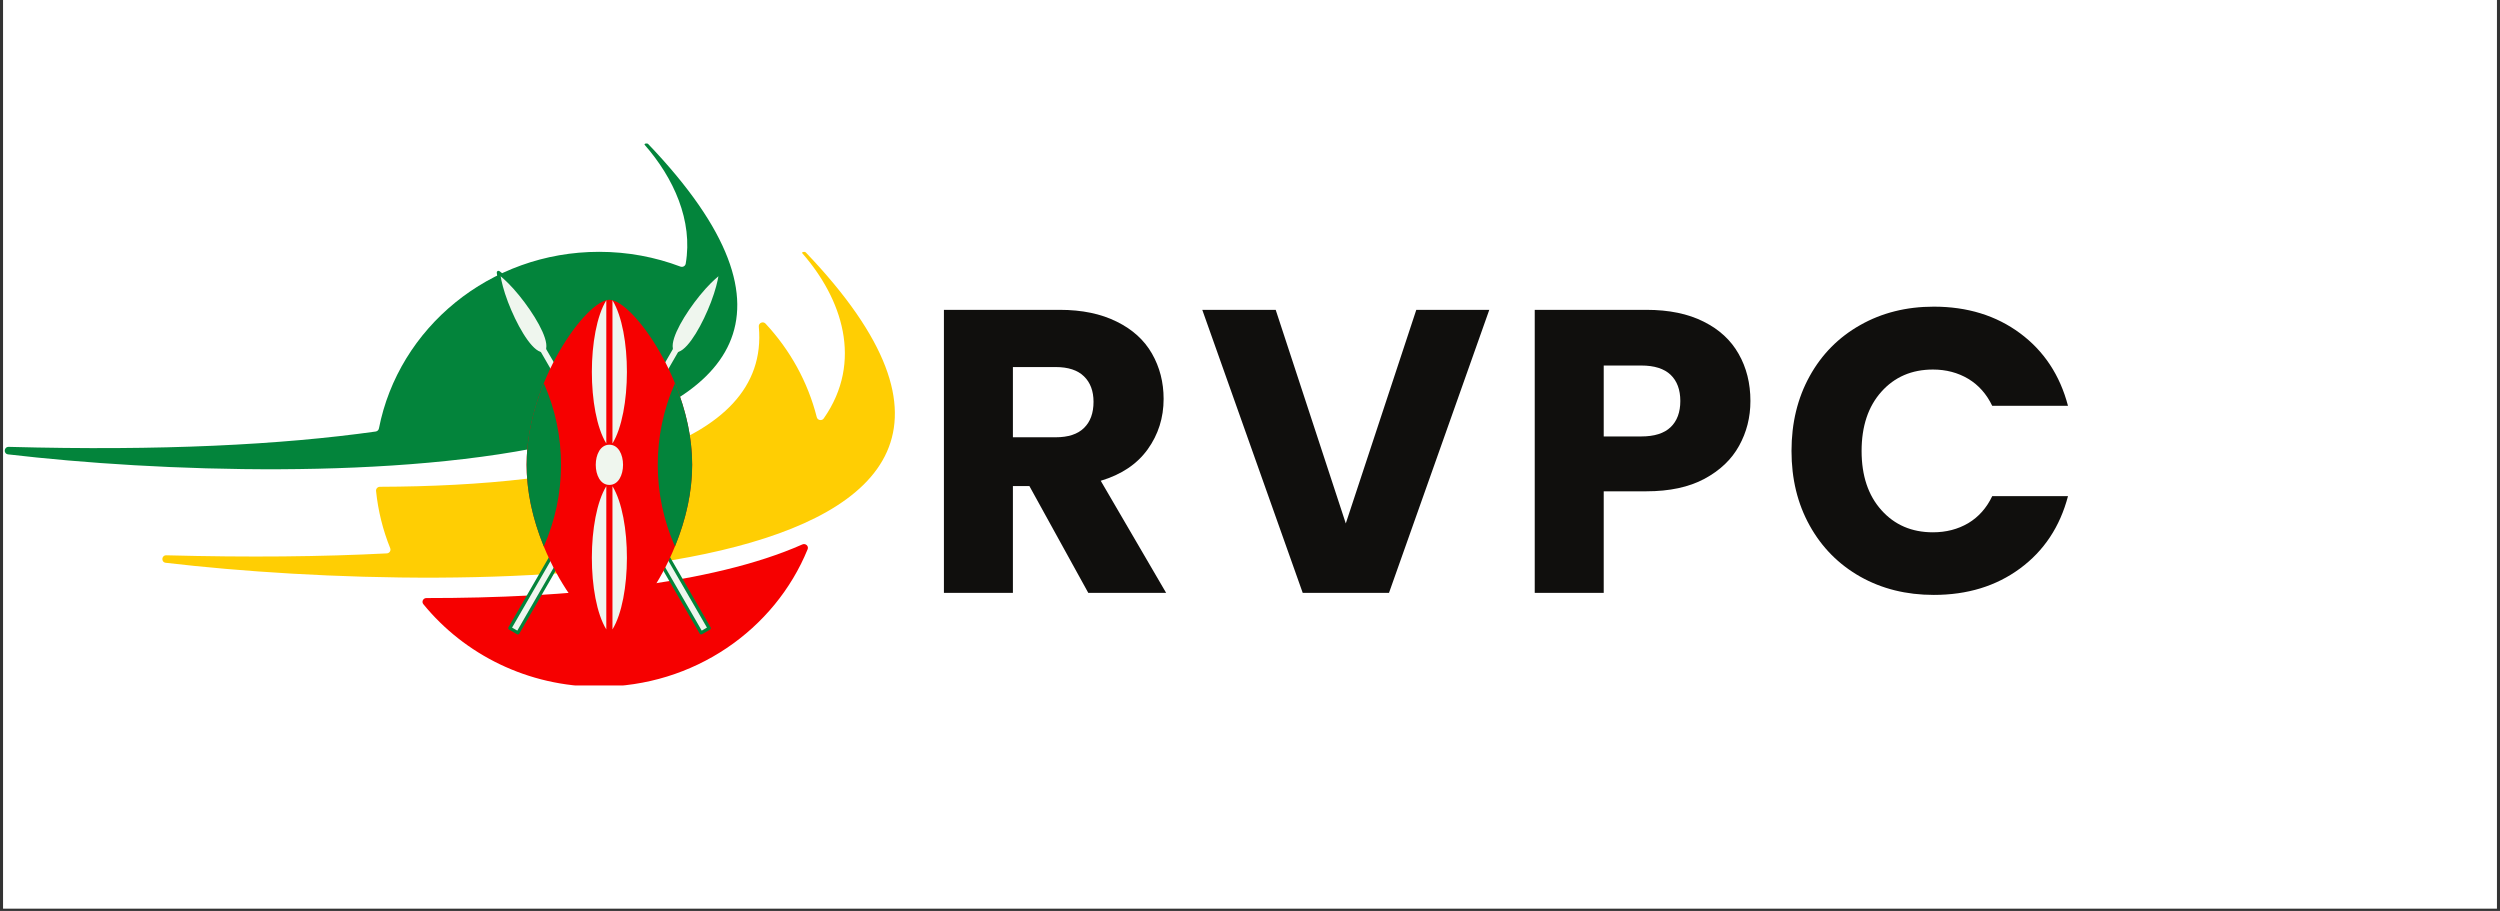
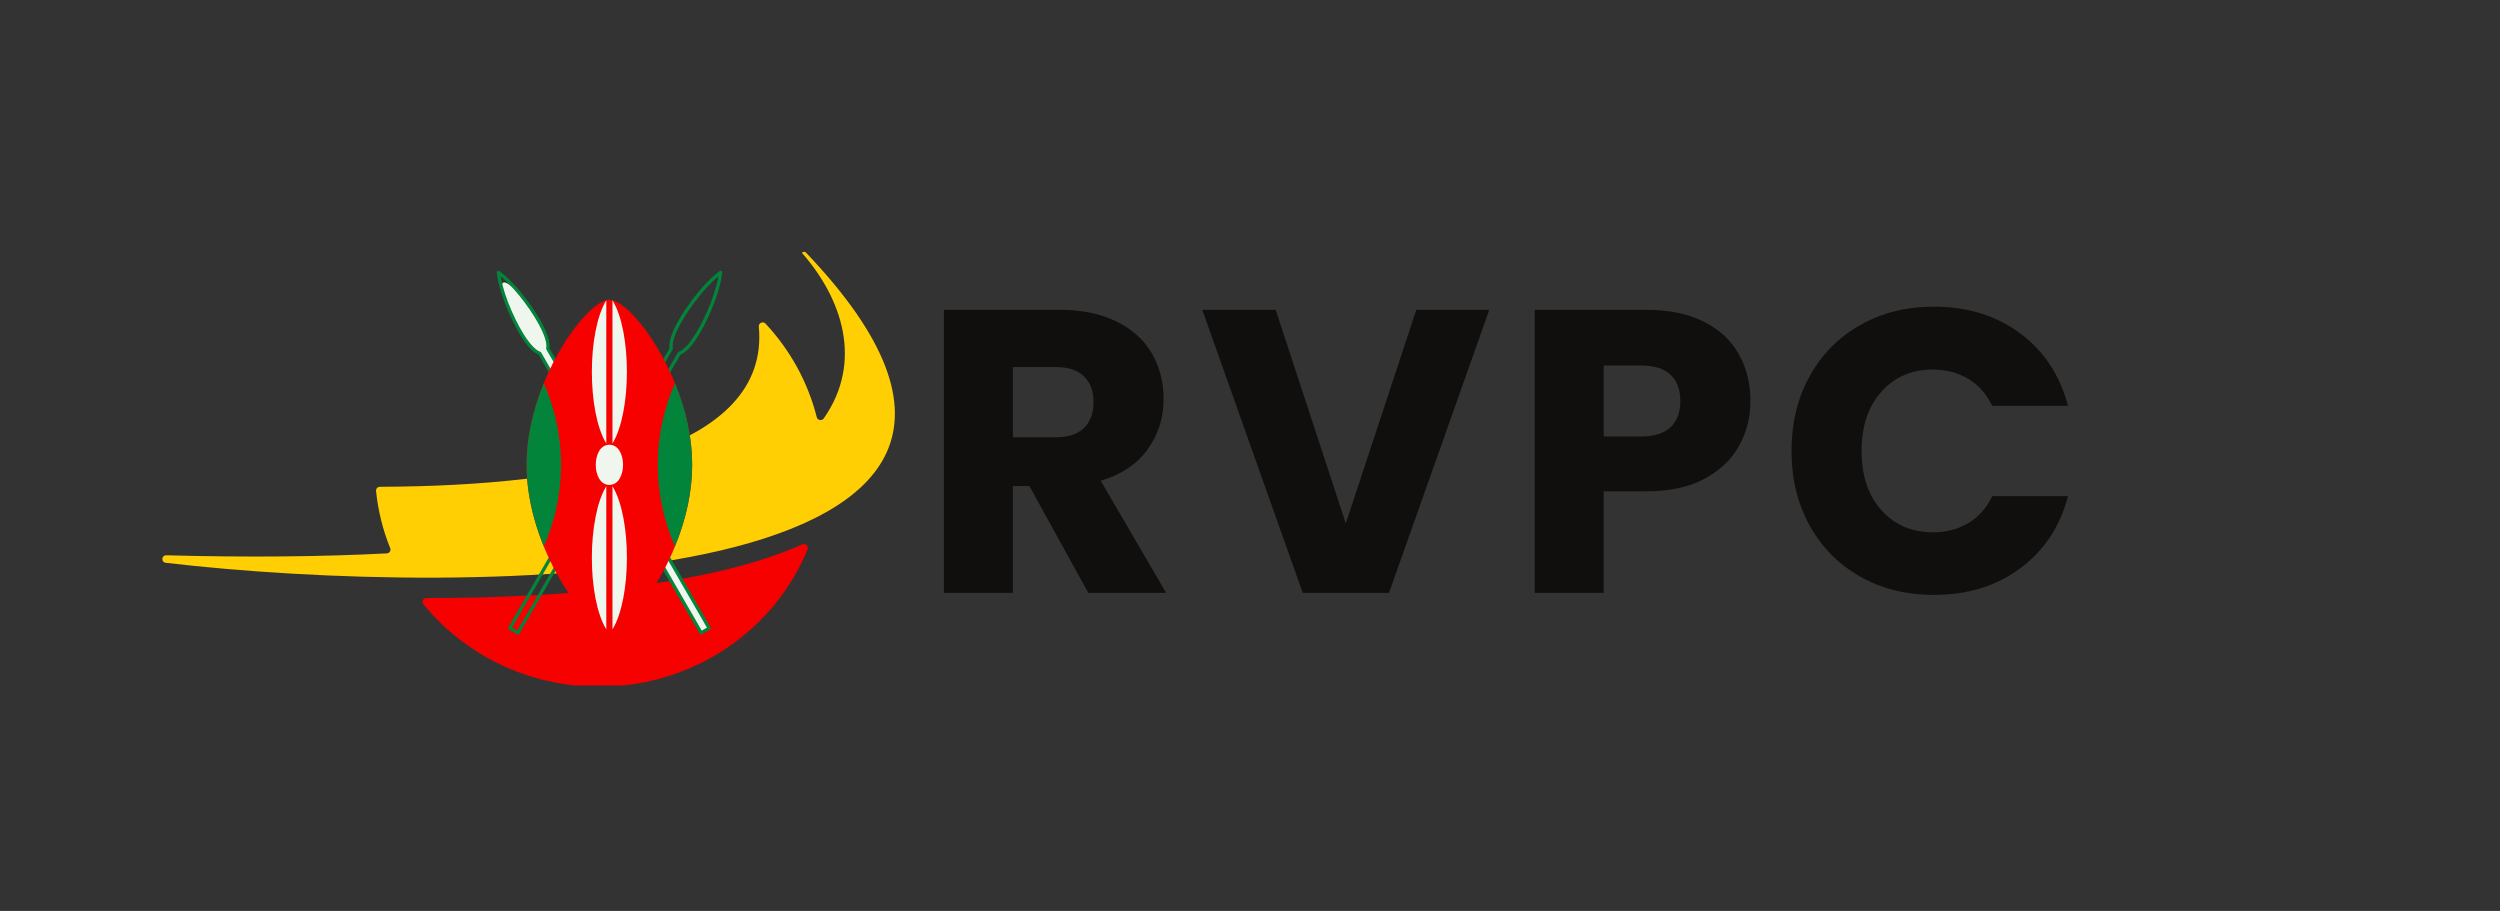
<svg xmlns="http://www.w3.org/2000/svg" width="376" zoomAndPan="magnify" viewBox="0 0 282 102.75" height="137" preserveAspectRatio="xMidYMid meet" version="1.2">
  <rect x="0" y="0" width="282" height="102.75" fill="#333333" stroke="none" />
  <defs>
    <clipPath id="adc152f592">
-       <path d="M 0.344 0 L 281.656 0 L 281.656 102.5 L 0.344 102.5 Z M 0.344 0 " />
-     </clipPath>
+       </clipPath>
    <clipPath id="f8ff194bcd">
      <path d="M 47 61 L 92 61 L 92 77.32 L 47 77.32 Z M 47 61 " />
    </clipPath>
    <clipPath id="f53b192a5c">
      <path d="M 0.344 16.109 L 84 16.109 L 84 53 L 0.344 53 Z M 0.344 16.109 " />
    </clipPath>
    <clipPath id="e27118fce3">
      <path d="M 57 30.547 L 81.473 30.547 L 81.473 71.695 L 57 71.695 Z M 57 30.547 " />
    </clipPath>
    <clipPath id="a0005cafbb">
      <path d="M 56.035 30.547 L 80 30.547 L 80 71.695 L 56.035 71.695 Z M 56.035 30.547 " />
    </clipPath>
    <clipPath id="a8cf900d9d">
      <path d="M 56.035 30.547 L 81 30.547 L 81 71.695 L 56.035 71.695 Z M 56.035 30.547 " />
    </clipPath>
    <clipPath id="d16980ccd6">
      <path d="M 59 33 L 79 33 L 79 71.695 L 59 71.695 Z M 59 33 " />
    </clipPath>
  </defs>
  <g id="5cc7258016">
    <g clip-rule="nonzero" clip-path="url(#adc152f592)">
      <path style=" stroke:none;fill-rule:nonzero;fill:#ffffff;fill-opacity:1;" d="M 0.344 0 L 281.656 0 L 281.656 102.5 L 0.344 102.5 Z M 0.344 0 " />
    </g>
    <g clip-rule="nonzero" clip-path="url(#f8ff194bcd)">
      <path style=" stroke:none;fill-rule:nonzero;fill:#f60000;fill-opacity:1;" d="M 48.098 67.461 C 47.73 67.461 47.527 67.875 47.754 68.152 C 52.383 73.824 59.543 77.461 67.582 77.461 C 78.262 77.461 87.395 71.035 91.102 61.953 C 91.246 61.598 90.871 61.254 90.512 61.41 C 80.25 65.965 63.871 67.473 48.098 67.461 " />
    </g>
    <path style=" stroke:none;fill-rule:nonzero;fill:#ffce03;fill-opacity:1;" d="M 85.594 36.836 C 86.875 50.699 65.766 54.836 42.855 54.91 C 42.598 54.91 42.395 55.125 42.418 55.375 C 42.648 57.633 43.195 59.801 44.016 61.836 C 44.125 62.109 43.934 62.406 43.633 62.422 C 36.324 62.797 28.07 62.887 18.766 62.637 C 18.207 62.621 18.145 63.418 18.699 63.484 C 52.254 67.422 128.145 67.473 90.898 28.477 C 90.766 28.336 90.379 28.434 90.5 28.57 C 94.949 33.652 97.414 40.77 92.918 47.199 C 92.707 47.504 92.223 47.414 92.133 47.062 C 91.121 43.066 89.105 39.457 86.352 36.504 C 86.07 36.199 85.555 36.43 85.594 36.836 " />
    <g clip-rule="nonzero" clip-path="url(#f53b192a5c)">
-       <path style=" stroke:none;fill-rule:nonzero;fill:#03843b;fill-opacity:1;" d="M 0.988 50.406 C 0.43 50.395 0.363 51.191 0.918 51.254 C 34.473 55.195 110.371 55.246 73.121 16.25 C 72.988 16.109 72.602 16.207 72.723 16.344 C 75.988 20.07 78.184 24.898 77.348 29.742 C 77.301 30.012 77.012 30.172 76.75 30.07 C 73.91 28.996 70.816 28.406 67.582 28.406 C 55.238 28.406 44.965 36.988 42.742 48.332 C 42.707 48.512 42.562 48.648 42.379 48.676 C 31.719 50.176 18.137 50.871 0.988 50.406 " />
-     </g>
+       </g>
    <g clip-rule="nonzero" clip-path="url(#e27118fce3)">
-       <path style=" stroke:none;fill-rule:nonzero;fill:#eff6ee;fill-opacity:1;" d="M 75.715 39.328 C 75.449 37.941 77.293 35.062 78.789 33.219 C 80.219 31.461 81.281 30.73 81.281 30.73 C 81.281 30.73 81.188 32.016 80.375 34.137 C 79.531 36.352 77.961 39.391 76.621 39.852 L 58.418 71.383 L 57.508 70.859 L 75.715 39.328 " />
      <path style=" stroke:none;fill-rule:nonzero;fill:#03843b;fill-opacity:1;" d="M 57.762 70.793 L 58.352 71.133 L 76.461 39.762 C 76.484 39.723 76.52 39.691 76.562 39.68 C 77.75 39.266 79.281 36.484 80.203 34.07 C 80.719 32.715 80.945 31.703 81.039 31.16 C 80.613 31.512 79.848 32.211 78.934 33.336 C 77.305 35.344 75.66 38.062 75.898 39.293 C 75.906 39.34 75.898 39.383 75.875 39.422 Z M 58.418 71.57 L 58.324 71.543 L 57.418 71.02 C 57.328 70.969 57.297 70.855 57.348 70.766 L 75.52 39.293 C 75.309 37.824 77.059 35.055 78.645 33.102 C 80.074 31.344 81.133 30.609 81.18 30.578 C 81.238 30.539 81.316 30.535 81.375 30.57 C 81.438 30.605 81.473 30.676 81.469 30.746 C 81.465 30.801 81.359 32.082 80.547 34.199 C 79.652 36.551 78.129 39.453 76.75 40.004 L 58.578 71.477 C 58.555 71.52 58.516 71.551 58.465 71.562 L 58.418 71.57 " />
    </g>
    <g clip-rule="nonzero" clip-path="url(#a0005cafbb)">
-       <path style=" stroke:none;fill-rule:nonzero;fill:#eff6ee;fill-opacity:1;" d="M 61.793 39.328 C 62.059 37.941 60.211 35.062 58.715 33.219 C 57.285 31.461 56.223 30.73 56.223 30.73 C 56.223 30.73 56.32 32.016 57.129 34.137 C 57.977 36.352 59.547 39.391 60.883 39.852 L 79.086 71.383 L 79.996 70.859 L 61.793 39.328 " />
+       <path style=" stroke:none;fill-rule:nonzero;fill:#eff6ee;fill-opacity:1;" d="M 61.793 39.328 C 62.059 37.941 60.211 35.062 58.715 33.219 C 56.223 30.73 56.32 32.016 57.129 34.137 C 57.977 36.352 59.547 39.391 60.883 39.852 L 79.086 71.383 L 79.996 70.859 L 61.793 39.328 " />
    </g>
    <g clip-rule="nonzero" clip-path="url(#a8cf900d9d)">
      <path style=" stroke:none;fill-rule:nonzero;fill:#03843b;fill-opacity:1;" d="M 56.469 31.16 C 56.562 31.703 56.785 32.715 57.301 34.07 C 58.223 36.484 59.758 39.266 60.945 39.68 C 60.988 39.691 61.023 39.723 61.043 39.762 L 79.156 71.133 L 79.742 70.793 L 61.633 39.422 C 61.609 39.383 61.602 39.34 61.609 39.293 C 61.848 38.062 60.199 35.344 58.57 33.336 C 57.66 32.211 56.891 31.512 56.469 31.16 Z M 79.086 71.57 L 79.039 71.562 C 78.992 71.551 78.949 71.52 78.926 71.477 L 60.758 40.004 C 59.379 39.453 57.852 36.551 56.957 34.199 C 56.145 32.082 56.043 30.801 56.035 30.746 C 56.031 30.676 56.066 30.605 56.129 30.57 C 56.191 30.535 56.266 30.539 56.328 30.578 C 56.371 30.609 57.43 31.344 58.859 33.102 C 60.445 35.055 62.195 37.824 61.984 39.293 L 80.156 70.766 C 80.207 70.855 80.176 70.969 80.09 71.02 L 79.18 71.543 L 79.086 71.57 " />
    </g>
    <g clip-rule="nonzero" clip-path="url(#d16980ccd6)">
      <path style=" stroke:none;fill-rule:nonzero;fill:#f60000;fill-opacity:1;" d="M 68.738 71.047 C 66.145 71.047 59.398 61.738 59.398 52.43 C 59.398 43.125 66.145 33.816 68.738 33.816 C 71.332 33.816 78.078 43.125 78.078 52.43 C 78.078 61.738 71.332 71.047 68.738 71.047 " />
    </g>
    <path style=" stroke:none;fill-rule:nonzero;fill:#03843b;fill-opacity:1;" d="M 61.34 61.637 C 63.887 55.902 63.98 49.164 61.34 43.227 C 58.762 49.559 58.758 55.301 61.34 61.637 " />
    <path style=" stroke:none;fill-rule:nonzero;fill:#03843b;fill-opacity:1;" d="M 76.137 61.637 C 73.594 55.902 73.5 49.164 76.137 43.227 C 78.719 49.559 78.719 55.301 76.137 61.637 " />
    <path style=" stroke:none;fill-rule:nonzero;fill:#eff6ee;fill-opacity:1;" d="M 69.086 54.84 L 69.086 71 C 71.242 67.477 71.277 58.422 69.086 54.84 " />
    <path style=" stroke:none;fill-rule:nonzero;fill:#eff6ee;fill-opacity:1;" d="M 68.391 54.84 C 66.23 58.371 66.207 67.426 68.391 71 L 68.391 54.84 " />
    <path style=" stroke:none;fill-rule:nonzero;fill:#eff6ee;fill-opacity:1;" d="M 68.391 33.871 C 66.23 37.402 66.207 46.453 68.391 50.027 L 68.391 33.871 " />
    <path style=" stroke:none;fill-rule:nonzero;fill:#eff6ee;fill-opacity:1;" d="M 69.086 33.871 L 69.086 50.027 C 71.242 46.504 71.277 37.449 69.086 33.871 " />
    <path style=" stroke:none;fill-rule:nonzero;fill:#eff6ee;fill-opacity:1;" d="M 68.738 50.164 C 66.688 50.164 66.688 54.699 68.738 54.699 C 70.793 54.699 70.793 50.164 68.738 50.164 " />
    <g style="fill:#100f0d;fill-opacity:1;">
      <g transform="translate(103.662, 66.872)">
        <path style="stroke:none" d="M 19.094 0 L 12.453 -12.047 L 10.594 -12.047 L 10.594 0 L 2.812 0 L 2.812 -31.922 L 15.875 -31.922 C 18.383 -31.922 20.523 -31.477 22.297 -30.594 C 24.078 -29.719 25.406 -28.516 26.281 -26.984 C 27.156 -25.453 27.594 -23.75 27.594 -21.875 C 27.594 -19.75 26.992 -17.852 25.797 -16.188 C 24.598 -14.52 22.832 -13.336 20.5 -12.641 L 27.875 0 Z M 10.594 -17.547 L 15.406 -17.547 C 16.832 -17.547 17.898 -17.895 18.609 -18.594 C 19.328 -19.289 19.688 -20.273 19.688 -21.547 C 19.688 -22.766 19.328 -23.723 18.609 -24.422 C 17.898 -25.117 16.832 -25.469 15.406 -25.469 L 10.594 -25.469 Z M 10.594 -17.547 " />
      </g>
    </g>
    <g style="fill:#100f0d;fill-opacity:1;">
      <g transform="translate(135.211, 66.872)">
        <path style="stroke:none" d="M 32.781 -31.922 L 21.469 0 L 11.734 0 L 0.406 -31.922 L 8.688 -31.922 L 16.594 -7.828 L 24.547 -31.922 Z M 32.781 -31.922 " />
      </g>
    </g>
    <g style="fill:#100f0d;fill-opacity:1;">
      <g transform="translate(170.306, 66.872)">
        <path style="stroke:none" d="M 27.141 -21.641 C 27.141 -19.797 26.711 -18.109 25.859 -16.578 C 25.016 -15.047 23.711 -13.805 21.953 -12.859 C 20.203 -11.922 18.02 -11.453 15.406 -11.453 L 10.594 -11.453 L 10.594 0 L 2.812 0 L 2.812 -31.922 L 15.406 -31.922 C 17.957 -31.922 20.109 -31.477 21.859 -30.594 C 23.617 -29.719 24.938 -28.504 25.812 -26.953 C 26.695 -25.41 27.141 -23.641 27.141 -21.641 Z M 14.828 -17.641 C 16.305 -17.641 17.41 -17.988 18.141 -18.688 C 18.867 -19.383 19.234 -20.367 19.234 -21.641 C 19.234 -22.91 18.867 -23.895 18.141 -24.594 C 17.41 -25.289 16.305 -25.641 14.828 -25.641 L 10.594 -25.641 L 10.594 -17.641 Z M 14.828 -17.641 " />
      </g>
    </g>
    <g style="fill:#100f0d;fill-opacity:1;">
      <g transform="translate(200.582, 66.872)">
        <path style="stroke:none" d="M 1.5 -16 C 1.5 -19.156 2.18 -21.969 3.547 -24.438 C 4.91 -26.906 6.812 -28.828 9.25 -30.203 C 11.688 -31.586 14.453 -32.281 17.547 -32.281 C 21.336 -32.281 24.582 -31.281 27.281 -29.281 C 29.977 -27.281 31.781 -24.551 32.688 -21.094 L 24.141 -21.094 C 23.504 -22.426 22.602 -23.441 21.438 -24.141 C 20.27 -24.836 18.941 -25.188 17.453 -25.188 C 15.066 -25.188 13.129 -24.352 11.641 -22.688 C 10.148 -21.02 9.406 -18.789 9.406 -16 C 9.406 -13.219 10.148 -10.992 11.641 -9.328 C 13.129 -7.66 15.066 -6.828 17.453 -6.828 C 18.941 -6.828 20.27 -7.172 21.438 -7.859 C 22.602 -8.555 23.504 -9.57 24.141 -10.906 L 32.688 -10.906 C 31.781 -7.457 29.977 -4.738 27.281 -2.75 C 24.582 -0.758 21.336 0.234 17.547 0.234 C 14.453 0.234 11.688 -0.453 9.25 -1.828 C 6.812 -3.211 4.91 -5.133 3.547 -7.594 C 2.18 -10.051 1.5 -12.852 1.5 -16 Z M 1.5 -16 " />
      </g>
    </g>
  </g>
</svg>